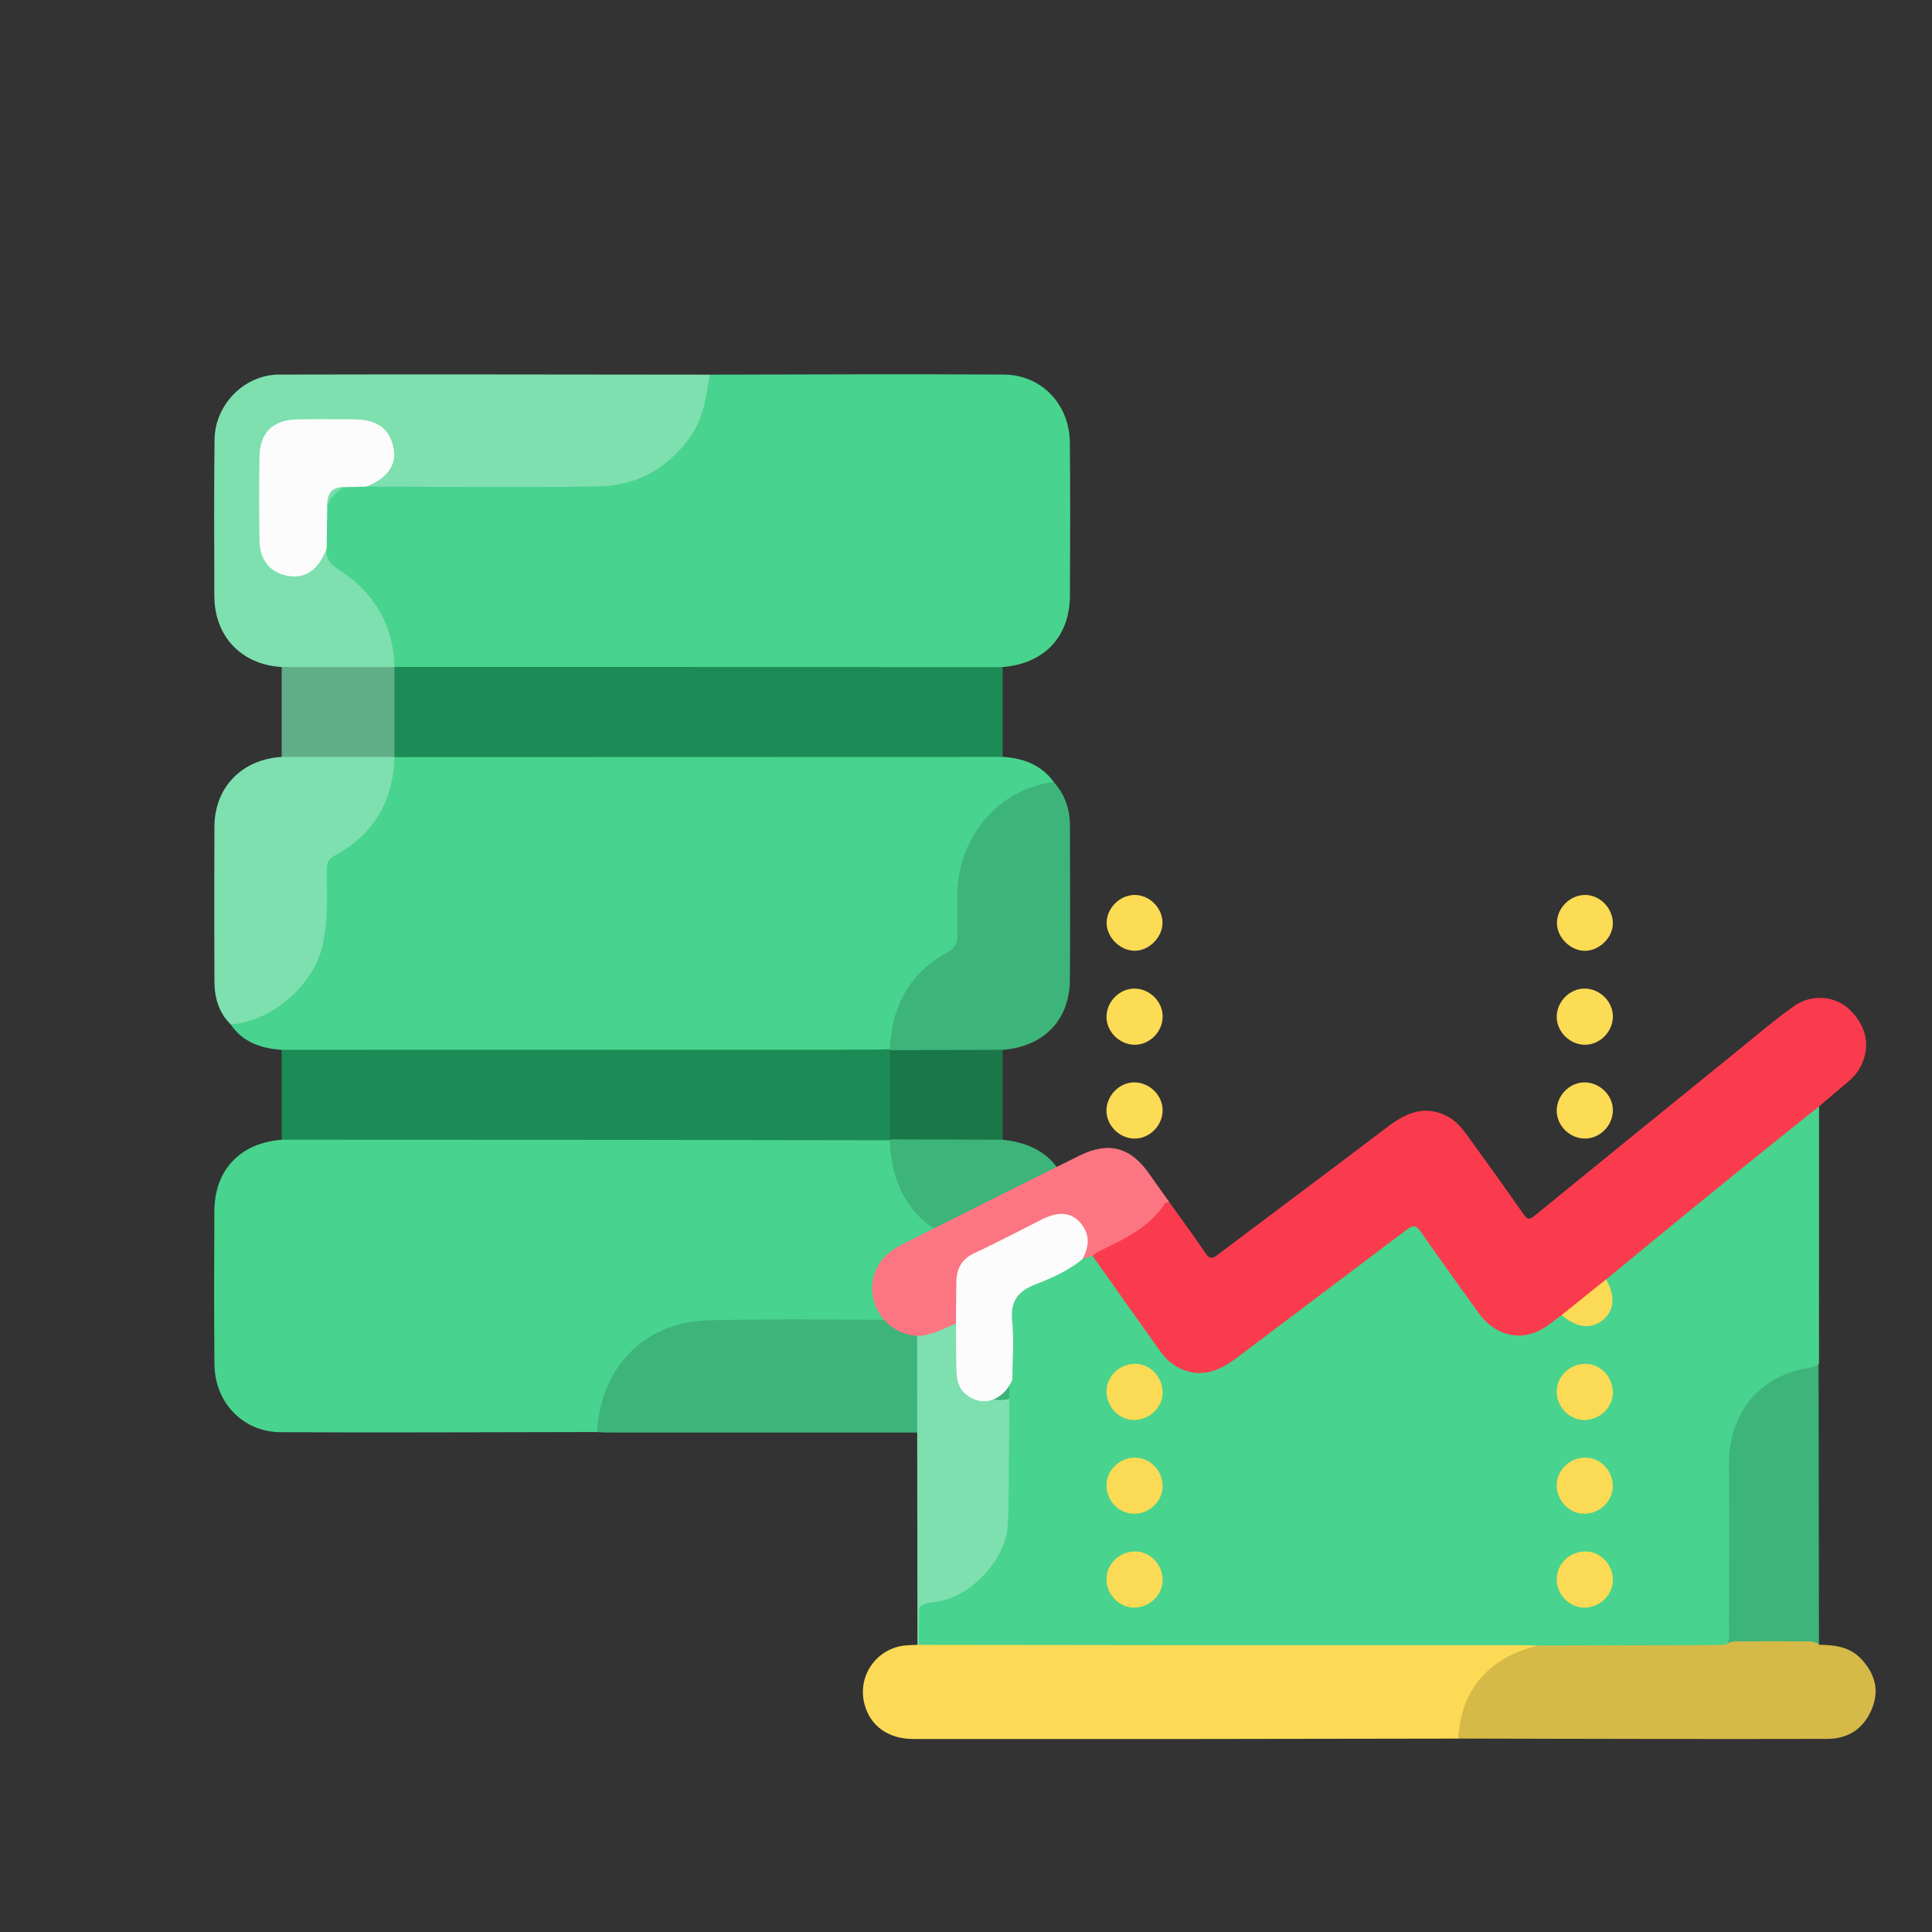
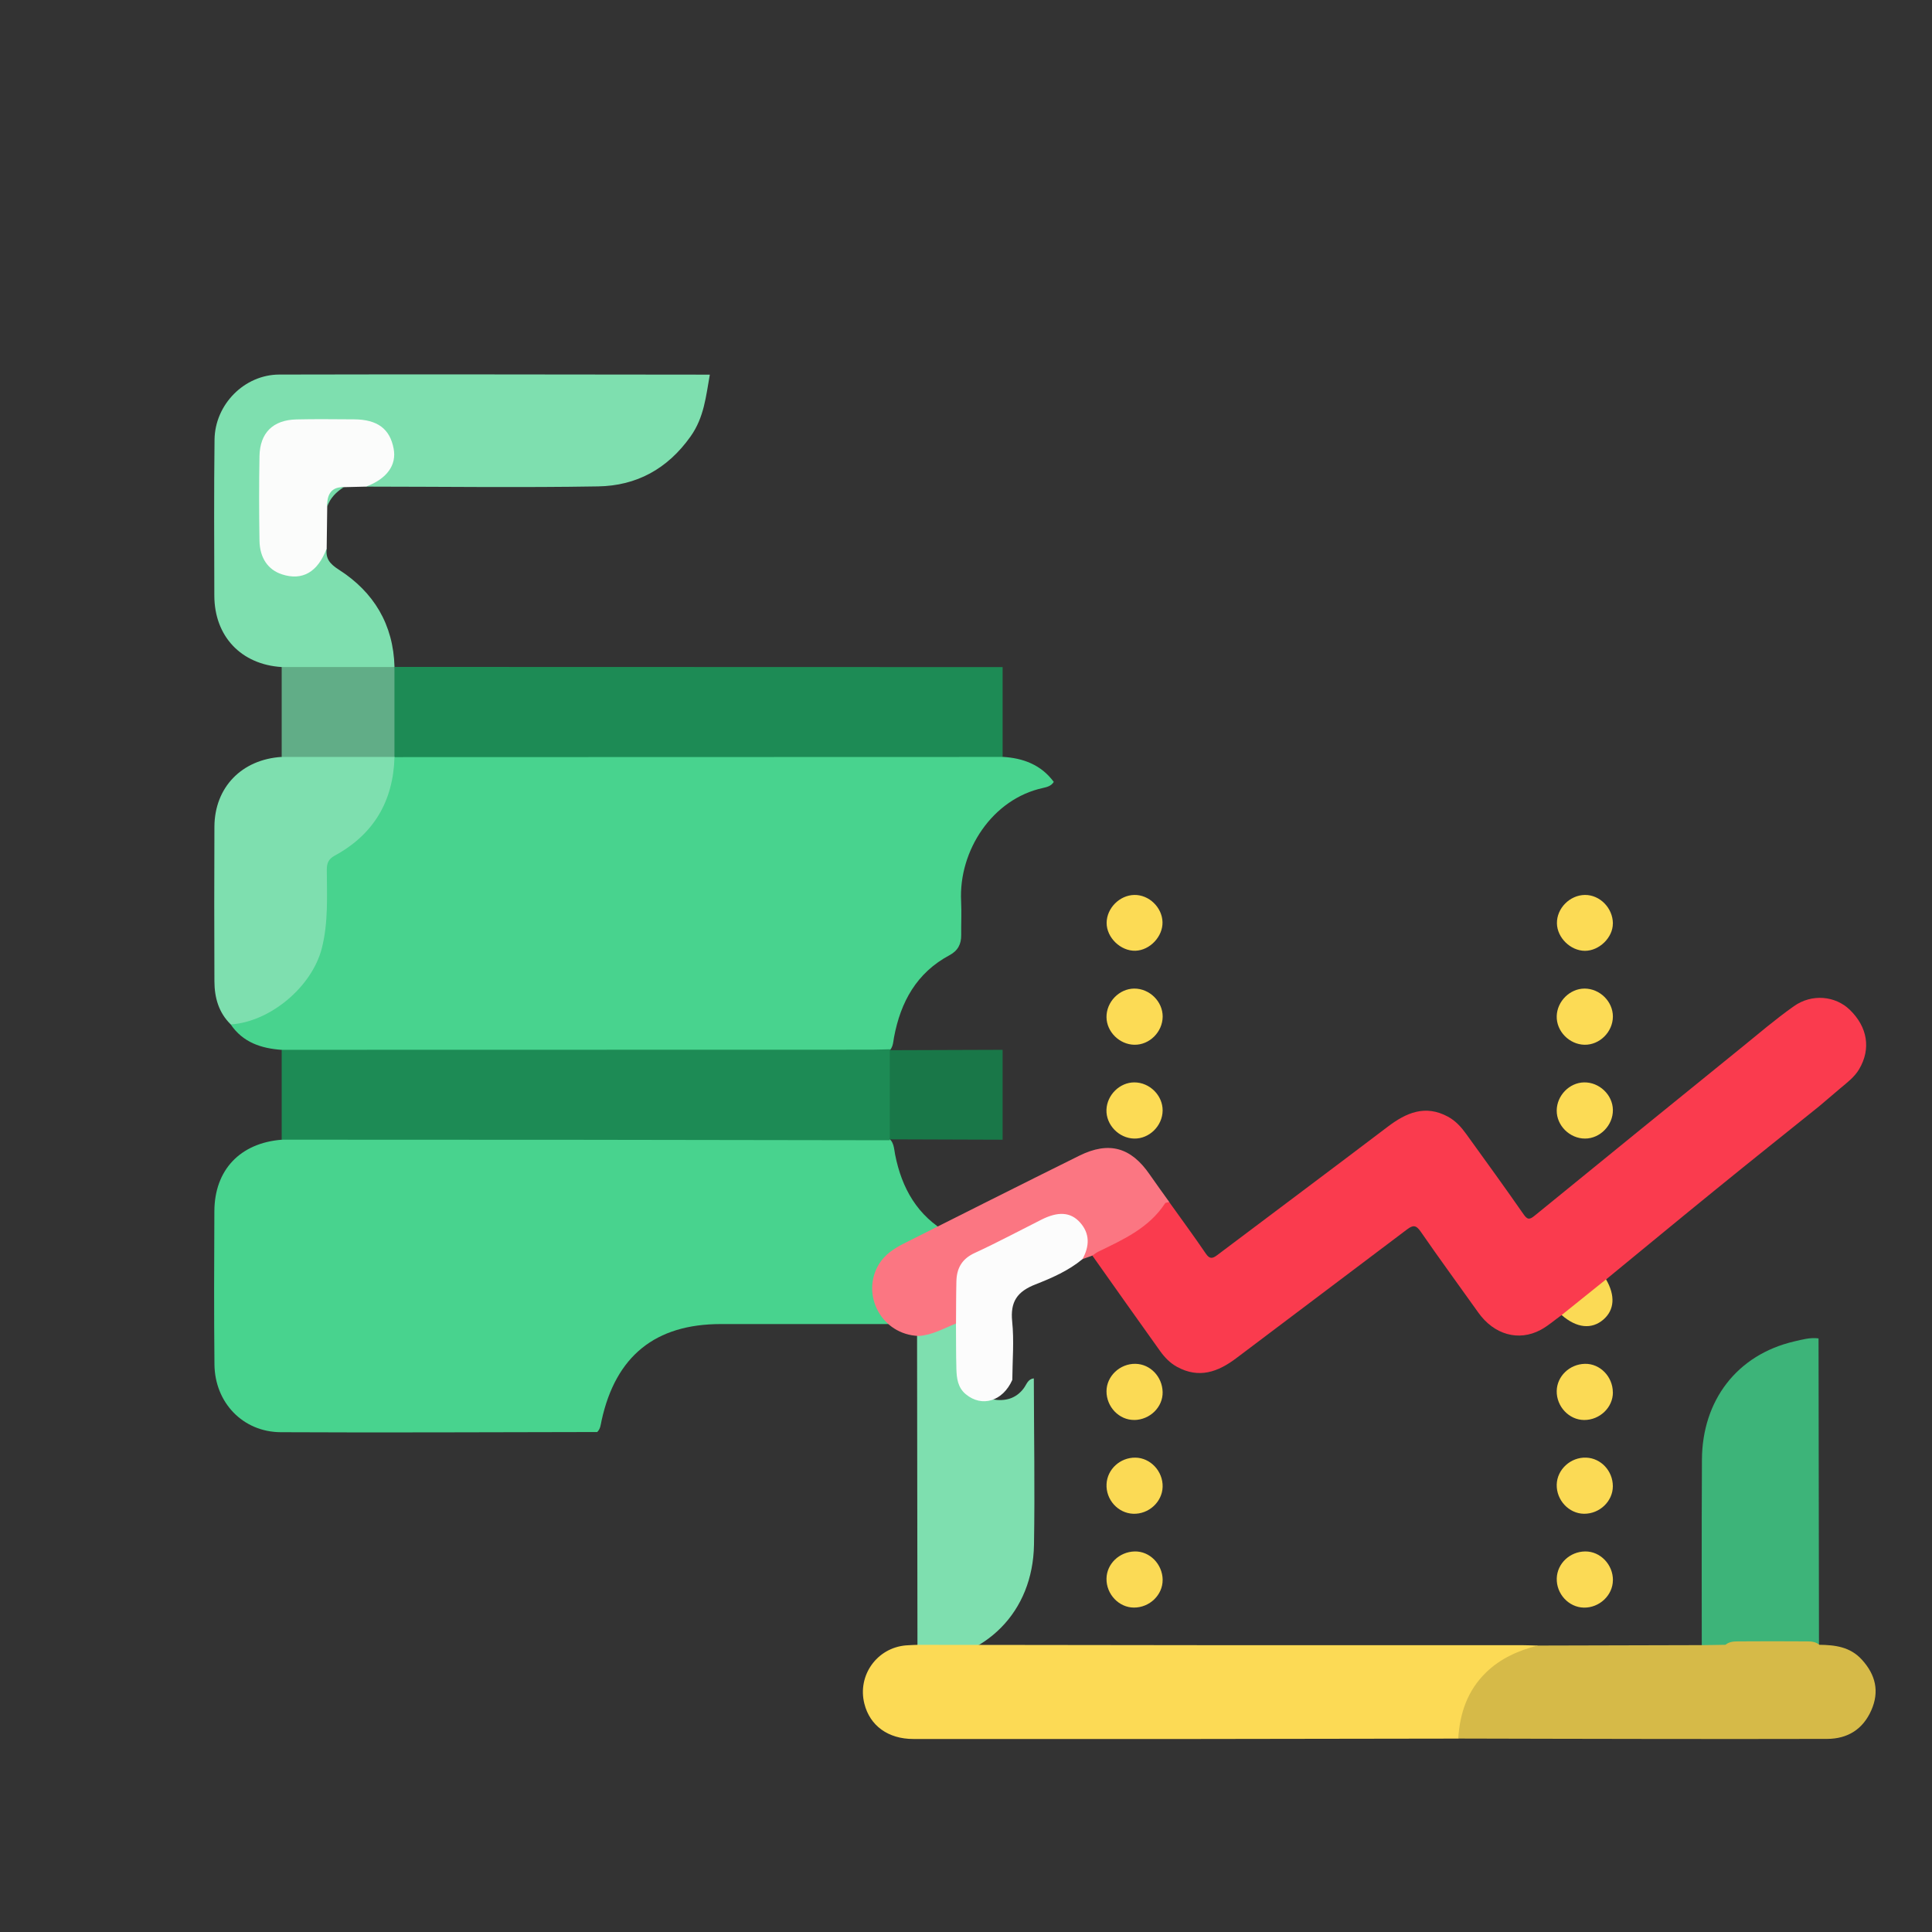
<svg xmlns="http://www.w3.org/2000/svg" id="Layer_1" data-name="Layer 1" viewBox="0 0 454.32 454.32">
  <rect x="0" y="0" width="454.32" height="454.32" fill="#333333" stroke="none" />
  <defs>
    <style>
      .cls-1 {
        fill: #fa3b4e;
      }

      .cls-2 {
        fill: #fb7682;
      }

      .cls-3 {
        fill: #fcfcfc;
      }

      .cls-4 {
        fill: #fcda55;
      }

      .cls-5 {
        fill: #fcdb55;
      }

      .cls-6 {
        fill: #fbda55;
      }

      .cls-7 {
        fill: #fbfcfb;
      }

      .cls-8 {
        fill: #7edfaf;
      }

      .cls-9 {
        fill: #d6ba48;
      }

      .cls-10 {
        fill: #1d8b55;
      }

      .cls-11 {
        fill: #197748;
      }

      .cls-12 {
        fill: #3db479;
      }

      .cls-13 {
        fill: #61ad87;
      }

      .cls-14 {
        fill: #48d38e;
      }

      .cls-15 {
        fill: #7da;
      }
    </style>
  </defs>
  <g>
    <path class="cls-14" d="M66.25,246.88c-4.82-.34-9.12-1.74-12-5.98,.76-.93,1.91-1.03,2.94-1.36,12.13-3.94,18.45-12.45,18.76-25.31,.08-3.19,0-6.38,.03-9.58,.01-1.94,.77-3.3,2.49-4.3,7.36-4.29,12.07-10.42,13.09-19.11,.17-1.48,.31-3.15,2.05-3.89,1.72-.57,3.49-.43,5.25-.43,43.62,0,87.24-.01,130.86,0,2.06,0,4.22-.4,6.04,1.06,4.84,.28,9.05,1.85,12.04,5.89-.58,.94-1.56,1.21-2.52,1.42-11.94,2.57-19.87,14.75-19.27,26.63,.13,2.63-.01,5.28,.02,7.92,.03,2.2-.78,3.73-2.78,4.8-7.69,4.12-11.45,10.95-13.01,19.24-.26,1.38-.19,2.93-1.83,3.62-1.72,.57-3.49,.44-5.25,.44-43.62,0-87.25,.01-130.87,0-2.06,0-4.23,.4-6.04-1.06Z" />
    <path class="cls-14" d="M140.43,336.75c-24.81,.03-49.61,.17-74.42,.04-8.91-.05-15.49-6.97-15.58-15.94-.12-12.02-.08-24.04-.02-36.05,.05-9.7,6.06-16.01,15.84-16.79,1.28-1.11,2.85-1.06,4.39-1.07,44.7-.02,89.4-.02,134.11,0,1.32,0,2.65-.01,3.9,.52,1.6,.89,1.55,2.57,1.84,4.04,1.57,7.95,5.24,14.44,12.54,18.52,1.6,.89,2.84,2.2,2.95,4.14,.21,3.85,.47,7.72-.22,11.54-.66,3.64-2.3,5.06-5.98,5.53-1.43,.18-2.86,.13-4.3,.13-15.33,0-30.65,0-45.98,0-15.4,0-24.71,7.52-28.03,22.66-.21,.97-.26,1.98-1.03,2.73Z" />
-     <path class="cls-14" d="M166.93,88.1c23.03-.03,46.07-.17,69.1-.02,8.9,.06,15.46,6.98,15.55,15.96,.12,12.01,.08,24.03,.02,36.04-.05,9.69-6.06,16-15.84,16.78-1.28,1.11-2.86,1.06-4.4,1.06-44.78,.02-89.55,.02-134.33,0-1.1,0-2.21-.03-3.27-.36-1.93-.71-2.02-2.52-2.24-4.1-1.19-8.61-5.9-14.86-13.16-19.21-2.42-1.45-2.35-3.46-2.47-5.65,.07-3-.24-6.01,.24-9,.68-2.76,2.19-4.81,4.97-5.75,1.69-.42,3.41-.35,5.13-.34,17.7-.05,35.41,.06,53.11-.06,10.4-.07,18.37-4.61,23.63-13.68,1.29-2.22,2.01-4.63,2.23-7.19,.15-1.66,.29-3.31,1.7-4.49Z" />
-     <path class="cls-12" d="M140.43,336.75c.73-14.8,10.7-25.92,26.39-26.28,16.96-.39,33.93-.08,50.89-.09,5.86,0,7.34-1.51,7.42-7.47,.02-1.1-.09-2.21,.02-3.3,.45-4.65-.64-7.65-5.29-10.57-7.17-4.51-10.35-12.26-10.61-20.9,.15-.16,.29-.32,.44-.48,1.09-.67,2.31-.68,3.52-.68,6.17-.04,12.33-.03,18.5,0,1.44,0,2.88,.02,4.06,1.04,10.26,1.02,15.82,7.13,15.83,17.46,.02,11.35,.02,22.71,0,34.06-.02,10.75-6.54,17.32-17.26,17.33-30.43,.02-60.85,0-91.28,0-.88,0-1.76-.07-2.64-.1Z" />
    <path class="cls-8" d="M76.82,128.98c-.27,2.39,.7,3.6,2.89,5,8.21,5.26,12.8,12.9,13.06,22.85-.16,.15-.32,.29-.47,.44-1.54,.81-3.21,.62-4.85,.63-5.61,.02-11.21,.03-16.82,0-1.54,0-3.1,.06-4.39-1.04-9.53-.59-15.81-7.21-15.84-16.78-.03-12.24-.1-24.49,.05-36.73,.11-8.23,7-15.25,15.22-15.27,33.75-.09,67.5,0,101.25,.02-.91,5.03-1.32,10.02-4.54,14.55-5.43,7.65-12.72,11.58-21.73,11.73-18.19,.31-36.39,.06-54.59,.05,.06-1.29,1.22-1.44,2.03-1.89,2.77-1.56,3.65-4.02,3.32-6.98-.34-3.02-2.07-5.11-5.26-5.55-6.23-.86-12.52-.83-18.75,0-2.8,.37-4.69,2.26-5,5.03-.89,8-.89,16.05-.01,24.04,.35,3.19,2.52,4.93,5.54,5.26,2.96,.33,5.43-.55,6.98-3.32,.46-.81,.61-1.97,1.89-2.03Z" />
    <path class="cls-10" d="M92.77,156.83c47.67,.01,95.33,.02,143,.04,0,7.04,0,14.08,0,21.13-47.67,.01-95.33,.02-143,.04-.15-.16-.29-.31-.44-.47-.78-6.92-1.54-13.84,.43-20.7v-.03Z" />
    <path class="cls-10" d="M209.25,268.14c-24.22-.04-48.44-.08-72.66-.11-23.45-.02-46.9-.02-70.35-.03,0-7.04,0-14.08,0-21.13,46.24,0,92.48-.02,138.72-.03,1.43,0,2.86-.07,4.29-.1,.14,.16,.29,.31,.44,.47,.74,6.92,1.55,13.85-.45,20.71v.22Z" />
    <path class="cls-8" d="M92.77,178.03c-.3,10.39-4.9,18.19-14.05,23.17-1.53,.83-1.88,1.84-1.87,3.42,.03,6.14,.37,12.3-1.17,18.35-2.31,9.07-12.11,17.32-21.42,17.93-2.85-2.79-3.83-6.32-3.84-10.16-.04-12.11-.06-24.23,0-36.34,.05-9.28,6.44-15.83,15.83-16.41,1.07-.94,2.39-1.05,3.71-1.06,6.37-.04,12.73-.04,19.1,0,1.32,0,2.65,.09,3.71,1.05v.03Z" />
-     <path class="cls-12" d="M209.25,246.74c.44-10.02,4.58-17.9,13.53-22.8,1.84-1.01,2.49-2.1,2.39-4.11-.15-2.96,0-5.94-.04-8.91-.19-13.51,9.31-25.39,22.67-27.03,2.62,2.91,3.79,6.38,3.8,10.24,.03,12.11,.09,24.22-.01,36.33-.08,9.46-6.15,15.65-15.82,16.43-.98,.84-2.16,1.03-3.38,1.04-6.69,.06-13.38,.07-20.06,0-1.11-.01-2.19-.19-3.08-.94v-.22Z" />
    <path class="cls-13" d="M92.76,178c-8.84,0-17.68,0-26.52,0,0-7.05,0-14.1,0-21.15,8.84,0,17.68,0,26.52,0,0,7.05,0,14.09,0,21.14Z" />
    <path class="cls-11" d="M209.24,246.96c8.84-.03,17.69-.06,26.53-.09,0,7.05,0,14.09,0,21.14-8.84-.03-17.69-.06-26.53-.09,0-6.99,0-13.98,0-20.96Z" />
    <path class="cls-7" d="M76.82,128.98c-2.09,5.56-5.7,7.65-10.52,6.08-3.24-1.06-5.21-3.81-5.28-7.92-.11-6.61-.12-13.23,0-19.84,.09-5.5,3.16-8.54,8.67-8.67,4.52-.11,9.04-.04,13.56-.02,5.5,.03,8.44,2.22,9.32,6.9,.73,3.88-1.6,7.08-6.49,8.92-1.74,.04-3.48,.09-5.22,.13-2.78,.25-3.72,2.08-3.91,4.56-.04,3.29-.09,6.57-.13,9.86Z" />
    <path class="cls-15" d="M76.95,119.12q-.16-4.69,3.91-4.56c-1.78,1.11-3.2,2.53-3.91,4.56Z" />
  </g>
  <path class="cls-8" d="M243.11,324.15c.03,13.03,.26,26.07,.04,39.1-.27,15.8-11.21,26.85-27.4,27.86-.03-26.61-.07-53.23-.1-79.84,3.57-1.73,7.02-3.83,11.22-3.62,1.16,1.77,.67,3.77,.75,5.68,.15,3.42-.25,6.86,.42,10.27,.6,3.06,2.41,4.97,5.4,5.48,2.84,.49,5.46-.13,7.32-2.65,.65-.88,.95-2.15,2.35-2.29Z" />
  <path class="cls-12" d="M427.76,397.28c-9.19,0-18.38,0-27.57,0,0-18.01-.07-36.02,.03-54.03,.07-13.9,8.21-24.65,21.67-27.8,1.89-.44,3.77-.98,5.75-.72,.04,26.03,.08,52.05,.11,78.08,0,1.49,0,2.98,0,4.47Z" />
  <g>
-     <path class="cls-14" d="M216.06,386.79c.03-2.9,.05-5.8,.08-8.71,.95-1.02,2.24-1.23,3.51-1.35,8.53-.81,16.94-10.07,17.34-18.05,.33-6.59,.18-13.17,.31-19.75,.09-4.76,.04-9.52,.03-14.28,0-5.31,.2-10.63-.07-15.93-.17-3.44,1.39-5.25,4.25-6.53,4.34-1.94,8.58-4.1,12.67-6.53,.77-.47,1.58-.85,2.52-.77,1.33,.29,1.83,1.45,2.49,2.42,4.61,6.74,9.5,13.29,14.13,20.01,3.44,5,9.23,6.1,14.57,3.11,2.27-1.27,4.05-3.16,6.15-4.63,9.56-6.67,18.44-14.26,28.1-20.81,2.82-1.91,5.24-4.32,8.03-6.27,2.19-1.53,3-1.38,4.54,.71,4.42,5.98,8.76,12.01,12.96,18.14,4.28,6.25,10.1,7.43,16.37,3.25,.99-.66,1.87-1.51,3.16-1.56,1.05,.05,1.87,.68,2.76,1.11,2.28,1.1,4.56,.84,6.44-.63,1.93-1.51,2.48-3.72,1.75-6.17-.26-.87-.59-1.72-.73-2.63,.69-2.04,2.5-3.09,4.03-4.32,11.45-9.14,22.75-18.45,34.12-27.69,3.19-2.6,6.27-5.34,9.54-7.83,.75-.58,1.48-1.45,2.66-.97-.01,20.18-.02,40.37-.03,60.55-.93,.91-2.18,.93-3.33,1.15-11.38,2.23-17.88,11.15-17.83,22.49,.06,12.85,.03,25.7,0,38.55,0,1.51,.37,3.17-1.05,4.37-.84,.45-1.76,.51-2.68,.51-13.74,0-27.48,.09-41.22-.03-2.67-.23-5.33,.06-7.99,.06-44.11,0-88.22,0-132.33-.02-1.78,0-3.71,.5-5.24-.98Z" />
    <g>
      <path class="cls-1" d="M367.23,309.24c-1.64,1.17-3.17,2.54-4.94,3.49-5.21,2.79-10.98,1.1-14.65-4.06-4.51-6.35-9.13-12.63-13.55-19.04-1.09-1.58-1.81-1.59-3.21-.53-13.36,10.11-26.77,20.16-40.13,30.26-4.31,3.26-8.78,4.9-13.97,2.06-1.66-.91-2.92-2.24-3.98-3.72-5.34-7.45-10.62-14.95-15.92-22.43-.05-1.21,.99-1.45,1.74-1.81,5.43-2.63,10.79-5.32,14.51-10.35,.41-.56,1.04-1.12,1.84-.41,2.88,4.03,5.81,8.01,8.59,12.1,.89,1.31,1.56,1.18,2.63,.38,13.38-10.08,26.8-20.1,40.14-30.22,4.37-3.31,8.81-5.25,14.16-2.37,1.83,.99,3.15,2.48,4.33,4.12,4.5,6.24,9.03,12.47,13.42,18.79,.96,1.39,1.45,1.35,2.67,.35,16.11-13.15,32.27-26.26,48.43-39.36,4.13-3.35,8.17-6.82,12.51-9.88,4.24-3,9.77-2.43,13.15,.86,4.18,4.06,5.01,9.19,2.18,13.97-1.09,1.84-2.8,3.12-4.41,4.47-1.68,1.41-3.35,2.84-5.02,4.27-8.06,6.48-16.16,12.93-24.18,19.46-8.67,7.04-17.28,14.16-25.91,21.24-.13,.78-.63,1.36-1.22,1.76-2.66,1.79-4.94,4.05-7.5,5.96-.51,.38-1,.83-1.72,.68Z" />
      <path class="cls-4" d="M216.06,386.79c22.32,.03,44.65,.07,66.97,.08,25.08,.02,50.16,0,75.25,.01,1.1,0,2.2,.06,3.3,.08-.18,1.38-1.43,1.2-2.29,1.49-8.57,2.9-14.11,8.39-15.21,17.7-.12,1.02-.38,1.97-1.18,2.69-20.21,.03-40.42,.07-60.62,.09-22.51,.01-45.01,.01-67.52,0-5.93,0-10.2-3.13-11.5-8.29-1.68-6.64,2.94-13.14,9.77-13.72,1.01-.09,2.02-.09,3.03-.14Z" />
      <path class="cls-9" d="M342.91,408.84c.38-5.95,2.16-11.31,6.56-15.57,3.41-3.31,7.59-5.14,12.12-6.31,12.99-.03,25.98-.06,38.96-.1,1.74,0,3.47-.06,5.21-.08,.82-.69,1.82-.79,2.83-.8,5.47-.04,10.93-.04,16.4,0,1.01,0,2.01,.11,2.83,.8,3.73,.05,7.26,.47,10.02,3.51,3.24,3.56,4.15,7.49,2.21,11.89-1.96,4.44-5.53,6.72-10.39,6.73-14.23,.04-28.47,.03-42.7,.01-14.69-.01-29.38-.06-44.07-.09Z" />
      <path class="cls-2" d="M224.81,311.23c-2.86,1.13-5.57,2.73-8.75,2.93-8.81-.29-13.68-9.78-9.38-16.87,1.39-2.28,3.54-3.69,5.83-4.85,13.75-6.92,27.5-13.84,41.29-20.67,6.99-3.46,12.16-1.98,16.57,4.44,1.5,2.18,3.07,4.31,4.61,6.47-.34,.09-.86,.07-1.01,.29-3.79,5.82-9.82,8.51-15.74,11.39-.48,.23-.9,.59-1.35,.9-.79,.28-1.57,.56-2.36,.84-.35-.73-.09-1.44,.09-2.14,.62-2.4,.32-4.61-1.64-6.26-2.11-1.77-4.55-1.89-6.95-.66-4.79,2.47-9.68,4.75-14.45,7.28-.65,.34-1.27,.74-1.96,.99-2.78,1.04-3.83,3.24-3.97,6-.11,2.28,0,4.57-.05,6.86-.03,1.07,.2,2.23-.81,3.05Z" />
      <path class="cls-5" d="M266.73,232.47c3.61-.01,6.7,3.05,6.68,6.6-.03,3.61-3.11,6.68-6.67,6.61-3.49-.06-6.49-3.03-6.54-6.46-.05-3.6,2.98-6.73,6.53-6.75Z" />
      <path class="cls-5" d="M379.28,239.07c-.03,3.61-3.12,6.67-6.67,6.61-3.6-.07-6.64-3.2-6.54-6.74,.1-3.49,3.1-6.46,6.53-6.47,3.61-.01,6.7,3.05,6.68,6.6Z" />
      <path class="cls-5" d="M273.4,261.16c-.04,3.61-3.15,6.66-6.7,6.58-3.6-.08-6.63-3.23-6.51-6.77,.12-3.49,3.13-6.45,6.56-6.44,3.61,0,6.69,3.08,6.65,6.63Z" />
      <path class="cls-5" d="M379.28,261.01c.04,3.6-3,6.73-6.55,6.73-3.61,0-6.7-3.06-6.66-6.62,.04-3.5,2.97-6.52,6.41-6.59,3.6-.08,6.76,2.93,6.8,6.48Z" />
      <path class="cls-5" d="M379.27,217.16c.02,3.3-3.2,6.44-6.57,6.43-3.39-.01-6.53-3.09-6.58-6.46-.06-3.53,3.03-6.66,6.6-6.68,3.51-.02,6.54,3.08,6.56,6.7Z" />
-       <path class="cls-5" d="M266.74,210.45c3.45-.06,6.54,2.92,6.63,6.39,.09,3.39-2.96,6.62-6.35,6.73-3.49,.12-6.82-3.1-6.79-6.57,.03-3.45,3.05-6.49,6.51-6.55Z" />
+       <path class="cls-5" d="M266.74,210.45c3.45-.06,6.54,2.92,6.63,6.39,.09,3.39-2.96,6.62-6.35,6.73-3.49,.12-6.82-3.1-6.79-6.57,.03-3.45,3.05-6.49,6.51-6.55" />
      <path class="cls-3" d="M224.81,311.23c.03-3.3,.01-6.6,.09-9.9,.07-3.07,1.27-5.29,4.29-6.68,5.32-2.45,10.49-5.22,15.72-7.85,3.86-1.94,6.82-1.83,9.05,.65,2.39,2.65,2.25,5.64,.58,8.65-3.28,2.72-7.19,4.42-11.04,5.93-4.3,1.68-5.96,4.07-5.48,8.74,.47,4.52,.06,9.14,.03,13.72-2.23,5.02-7.13,6.53-10.94,3.37-1.88-1.56-2.15-3.74-2.21-5.93-.1-3.56-.07-7.12-.1-10.68Z" />
      <path class="cls-6" d="M266.72,333.91c-3.54,.04-6.53-3.06-6.52-6.75,.01-3.54,3.15-6.52,6.82-6.45,3.45,.06,6.29,3,6.38,6.62,.09,3.53-2.97,6.55-6.68,6.59Z" />
      <path class="cls-6" d="M379.28,327.41c.03,3.54-3.08,6.53-6.77,6.51-3.54-.02-6.51-3.17-6.44-6.84,.07-3.45,3.02-6.29,6.63-6.37,3.54-.08,6.55,2.99,6.57,6.7Z" />
      <path class="cls-6" d="M273.4,349.63c-.09,3.56-3.28,6.48-6.93,6.34-3.59-.14-6.45-3.34-6.26-6.99,.18-3.49,3.2-6.25,6.78-6.21,3.55,.04,6.5,3.21,6.41,6.86Z" />
      <path class="cls-6" d="M372.48,355.97c-3.55-.04-6.5-3.21-6.41-6.86,.09-3.56,3.28-6.48,6.93-6.34,3.48,.13,6.26,3.12,6.27,6.72,0,3.54-3.11,6.52-6.79,6.48Z" />
      <path class="cls-6" d="M273.4,371.5c.04,3.54-3.05,6.54-6.74,6.53-3.54,0-6.52-3.14-6.46-6.81,.05-3.45,2.99-6.29,6.61-6.39,3.53-.09,6.55,2.96,6.6,6.68Z" />
      <path class="cls-6" d="M379.28,371.6c-.02,3.54-3.17,6.51-6.84,6.44-3.56-.07-6.49-3.25-6.36-6.91,.12-3.47,3.09-6.27,6.7-6.3,3.54-.03,6.53,3.08,6.51,6.77Z" />
      <path class="cls-6" d="M367.23,309.24c3.48-2.8,6.96-5.6,10.44-8.39,2.21,3.81,1.99,7.17-.6,9.43-2.77,2.41-6.32,2.04-9.84-1.04Z" />
    </g>
  </g>
</svg>